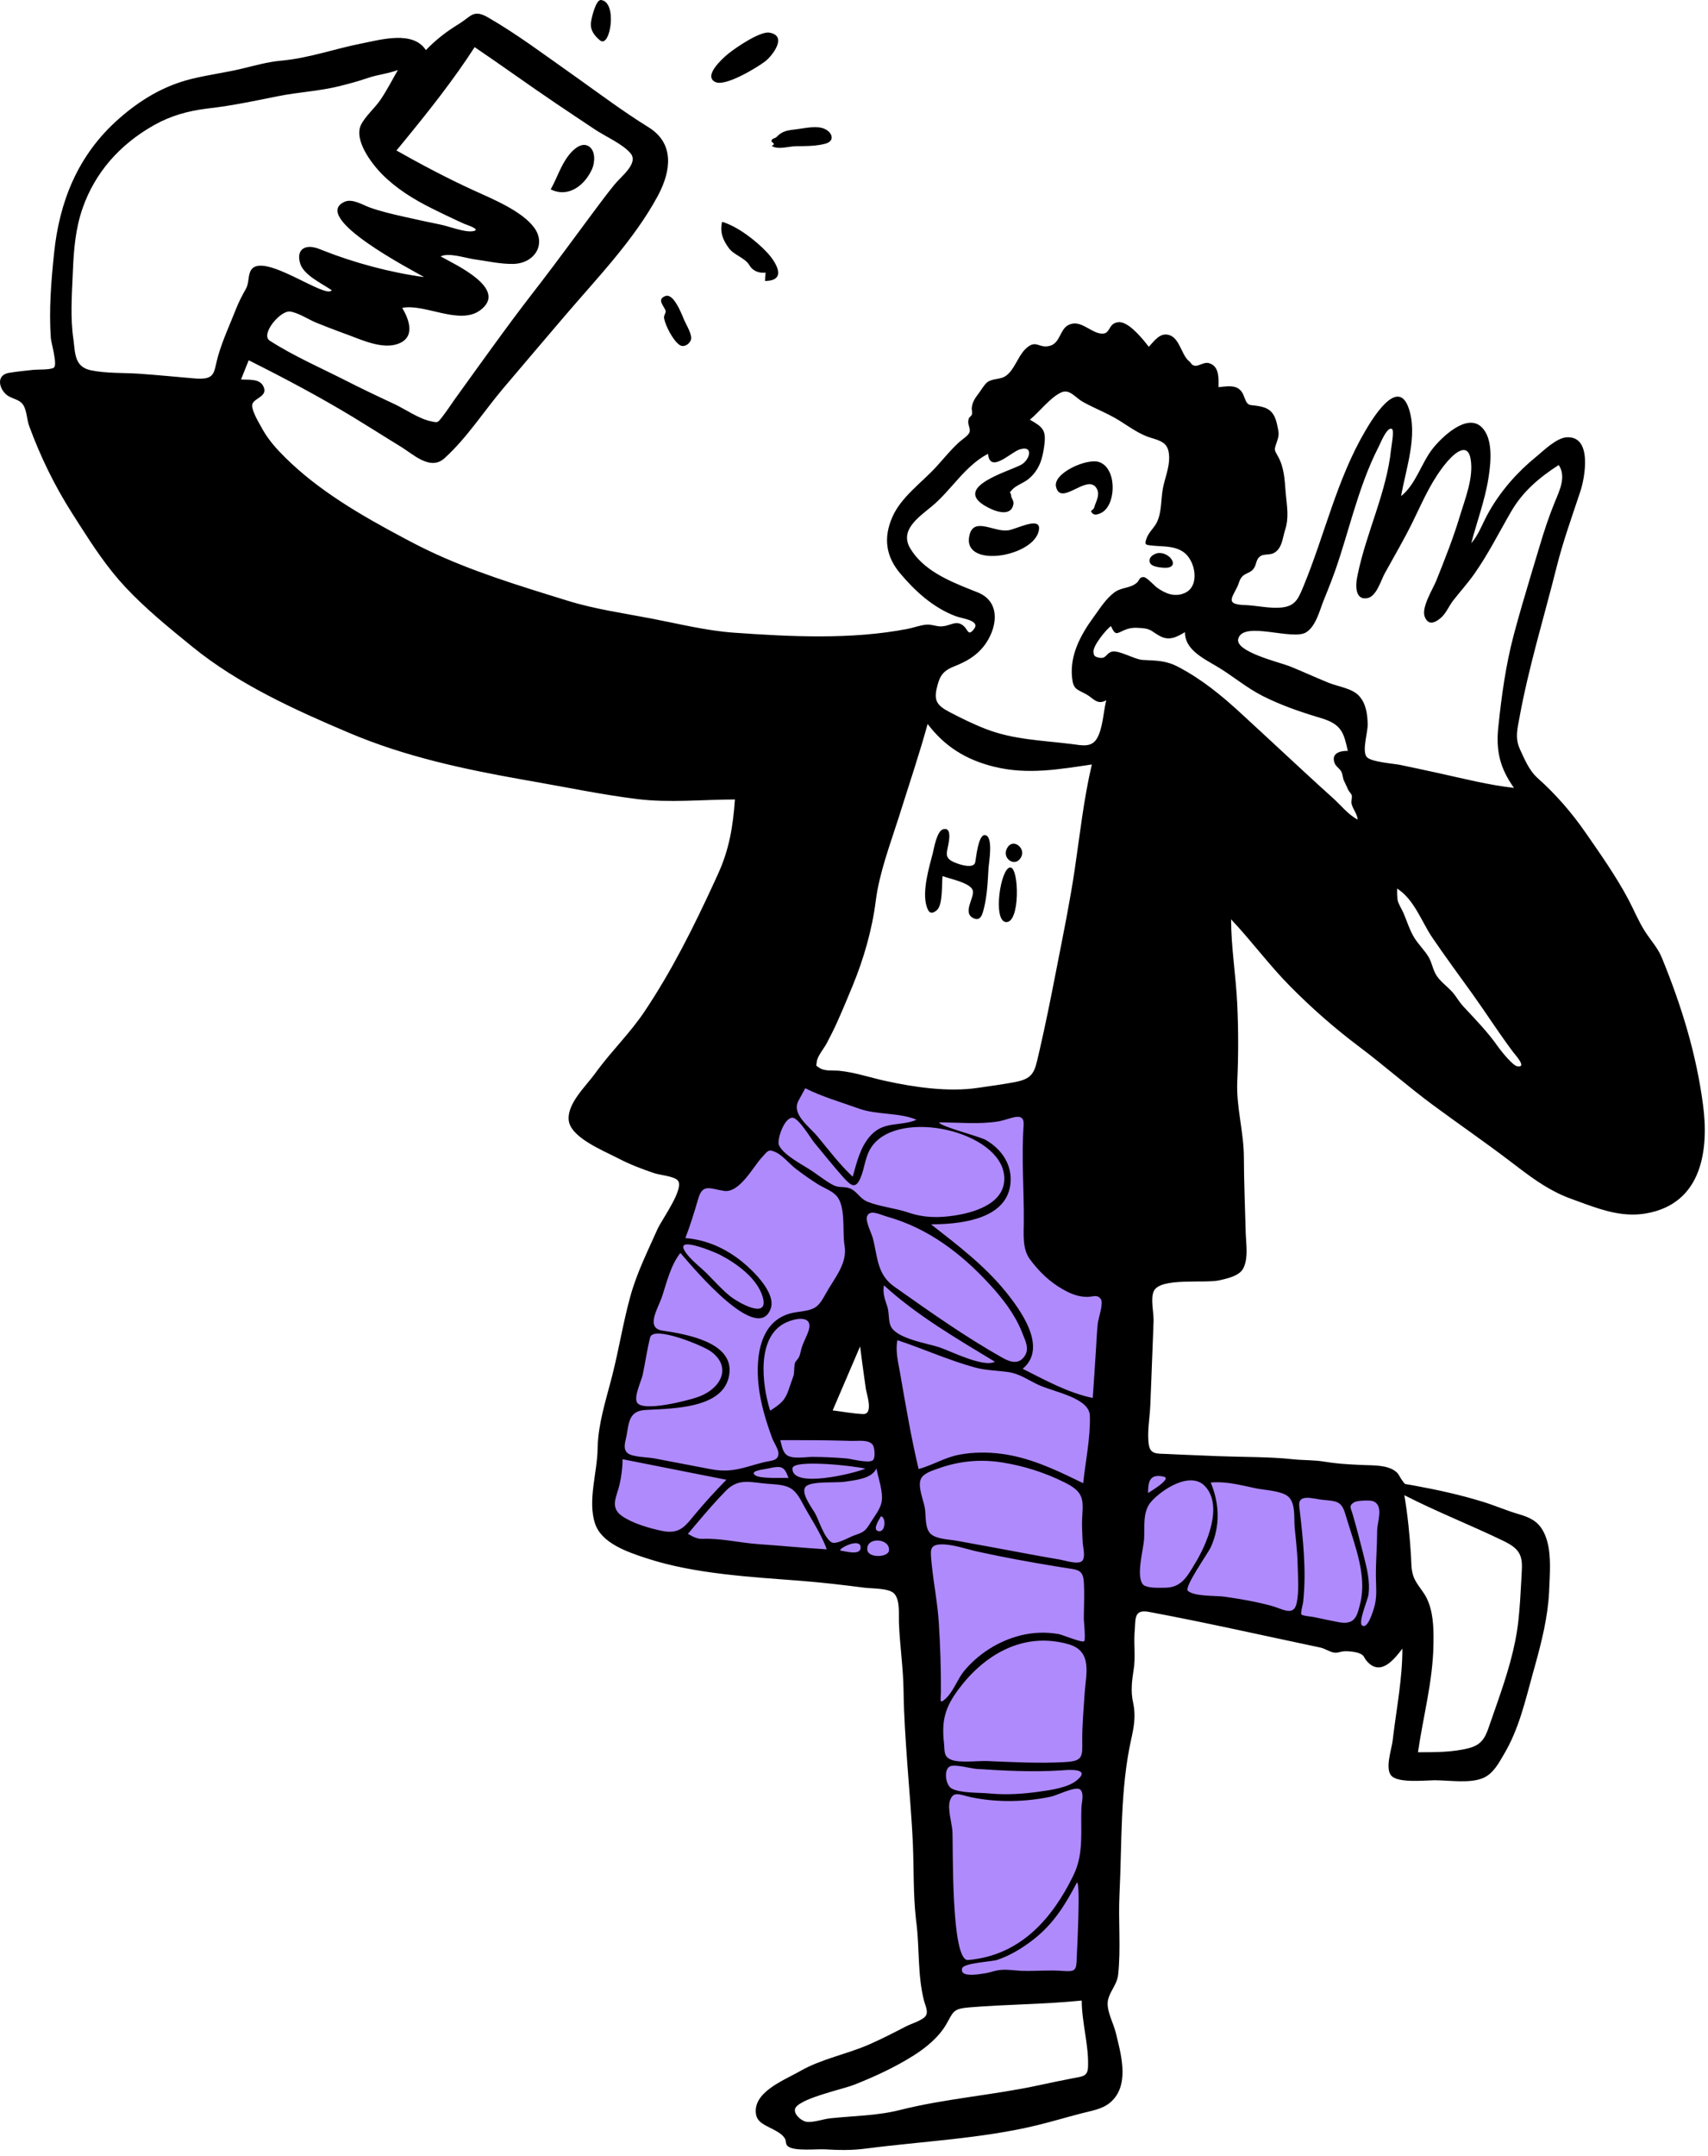
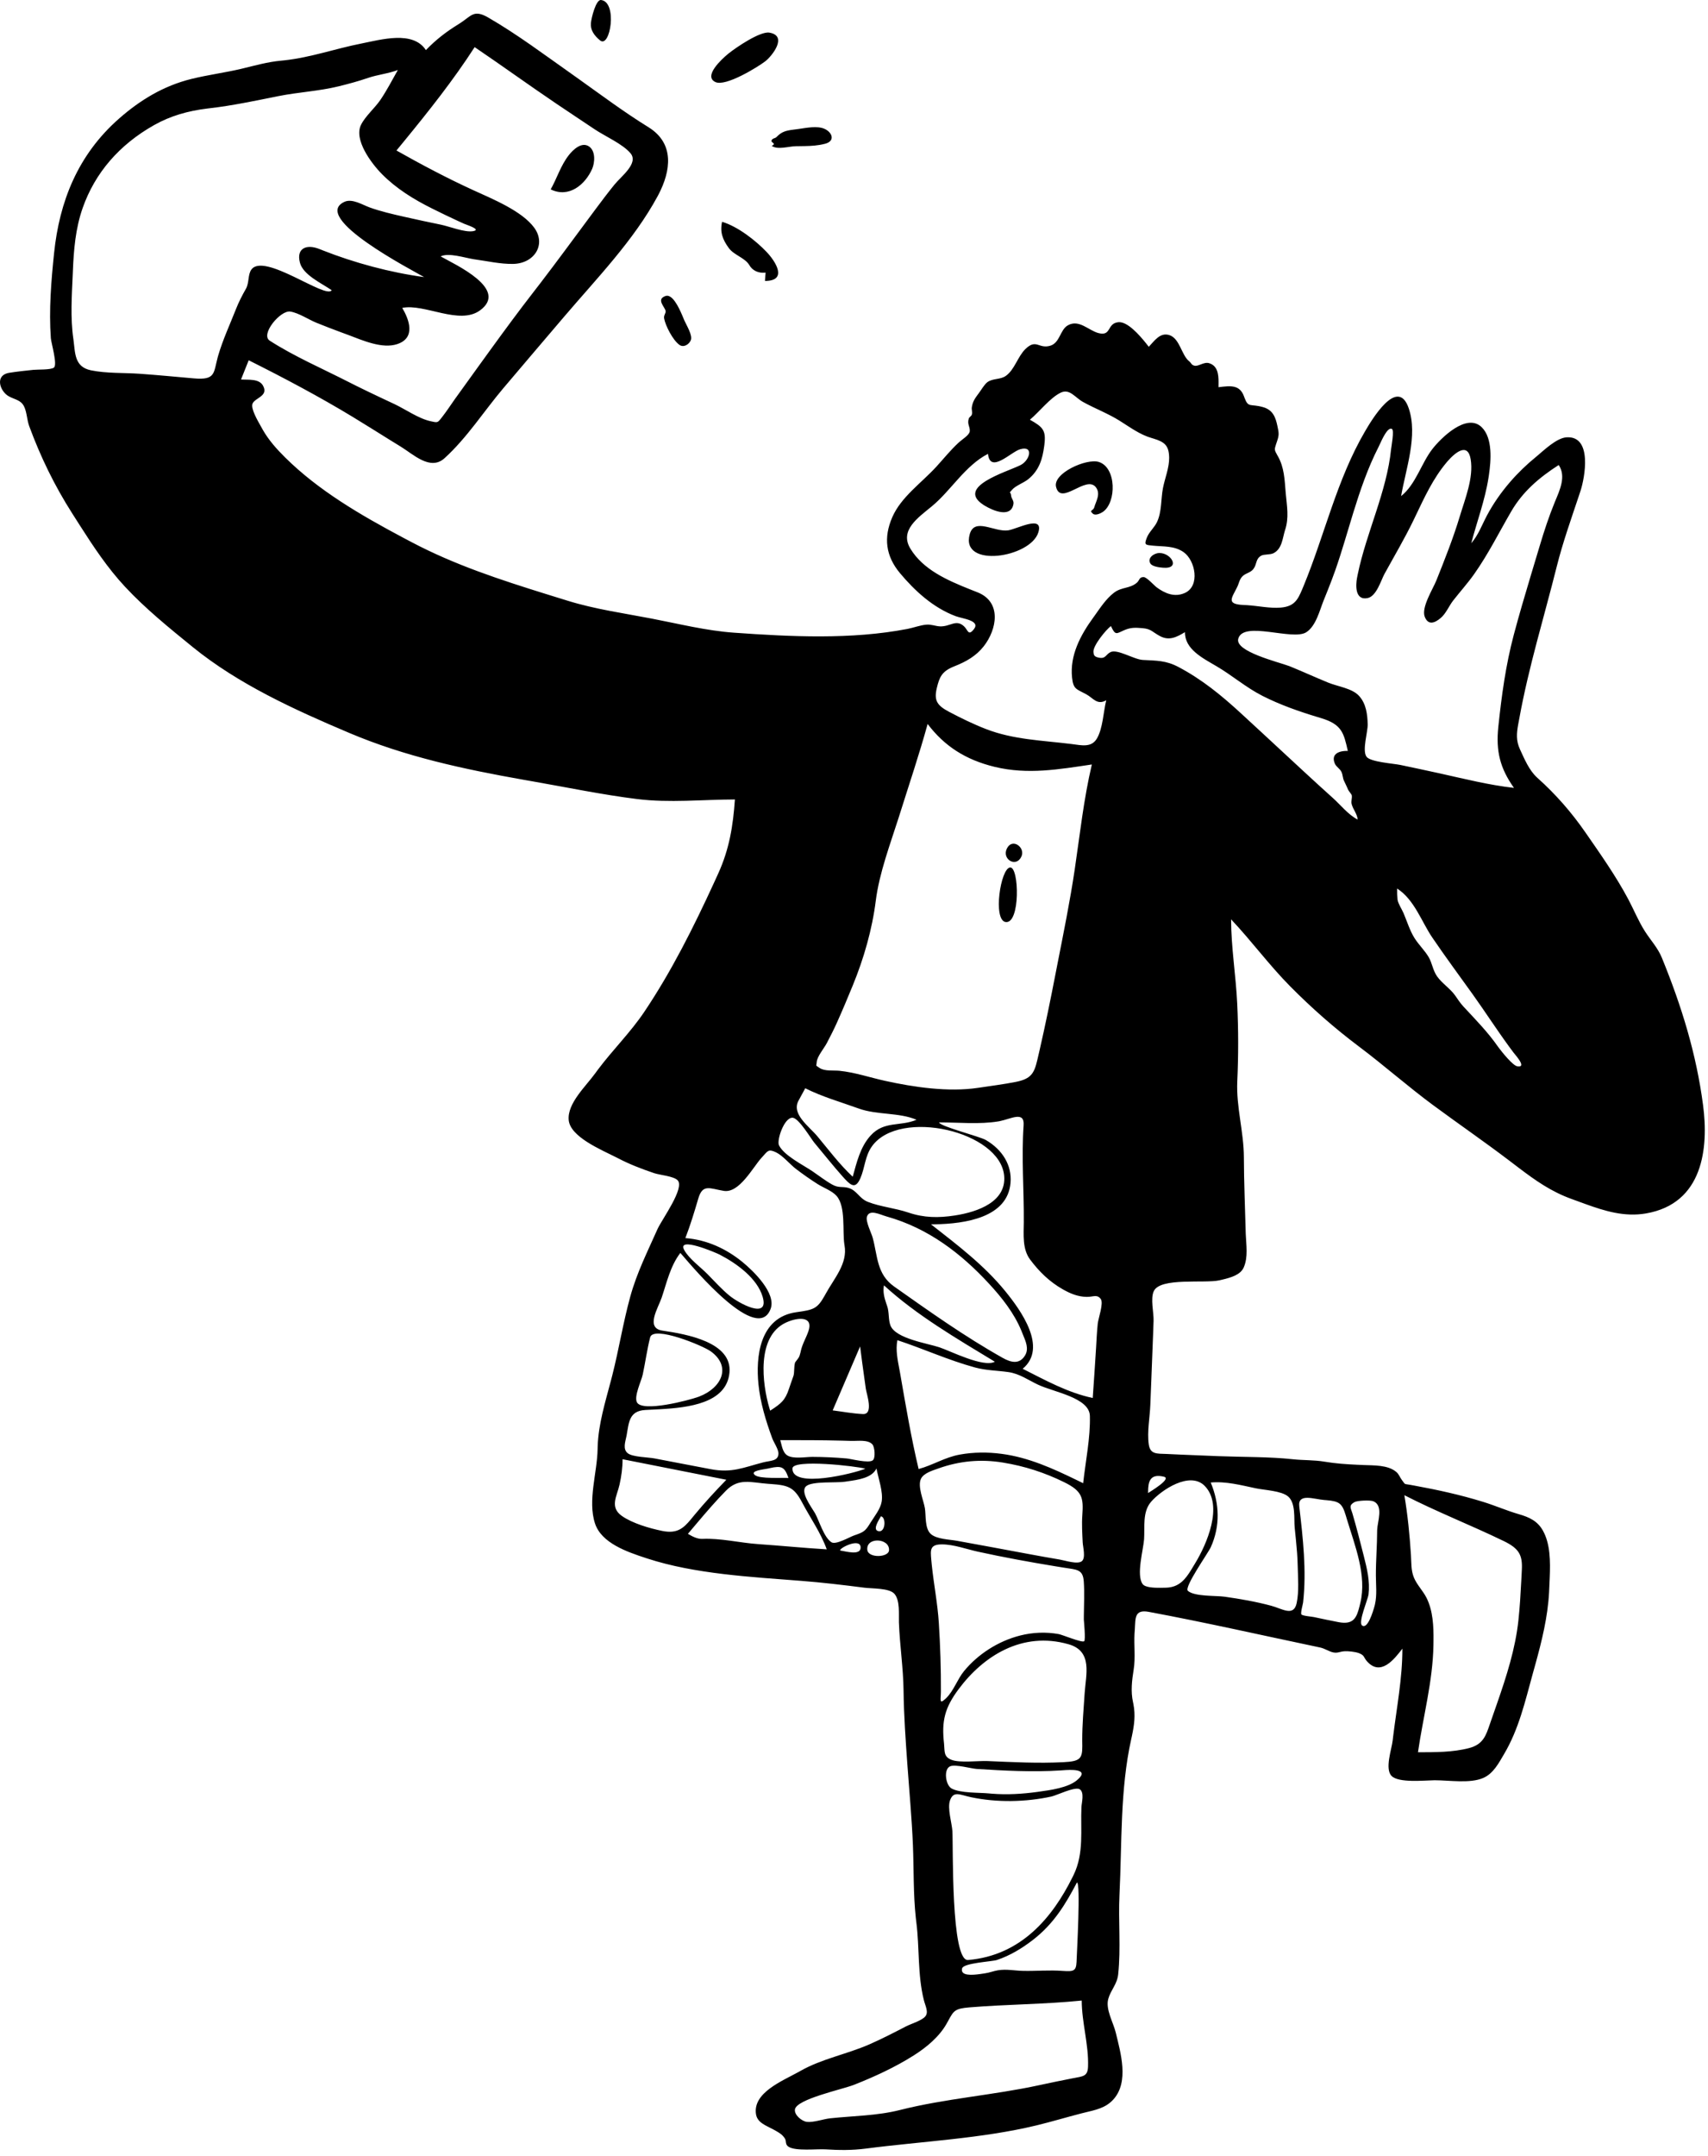
<svg xmlns="http://www.w3.org/2000/svg" fill="none" height="100%" overflow="visible" preserveAspectRatio="none" style="display: block;" viewBox="0 0 214 270" width="100%">
  <g id="Master/Compositions/Solo">
    <g id="Master/Doodles/Selfie">
      <g id="Master/Doodles/Selfie_2">
-         <path clip-rule="evenodd" d="M99.027 134.067C98.091 134.227 96.538 136.594 95.902 137.267C93.853 139.438 91.802 141.608 89.752 143.778C88.932 144.647 87.749 145.559 87.165 146.564C86.715 147.337 86.561 148.404 86.292 149.233C82.959 159.529 79.699 169.891 77.271 180.388C76.748 182.647 76.252 184.923 75.962 187.216C75.818 188.35 75.442 190.015 76 191.111C76.63 192.346 78.657 192.859 79.974 193.242C82.536 193.987 85.218 194.43 87.872 194.828C94.267 195.787 100.741 196.344 107.204 196.795C109.178 196.933 111.211 196.93 113.173 197.165C114.11 197.277 113.829 197.054 114.124 197.61C114.535 198.384 114.263 199.997 114.311 200.84C114.427 202.824 114.541 204.807 114.656 206.79L115.597 223.018C115.915 228.502 116.232 233.986 116.551 239.47C116.671 241.548 116.791 243.626 116.912 245.704C116.976 246.814 116.784 248.249 117.121 249.324C117.377 250.137 116.957 249.897 118.086 249.946C120.699 250.057 123.408 249.778 126.022 249.695C128.987 249.601 131.953 249.508 134.919 249.414C135.766 249.387 136.712 249.599 137.053 249.063C137.469 248.409 137.152 246.613 137.182 245.884C137.264 243.851 137.346 241.818 137.429 239.785C137.654 234.204 137.88 228.623 138.106 223.042C138.414 215.431 138.723 207.82 139.031 200.209C142.329 200.795 145.627 201.382 148.925 201.968C153.797 202.834 158.671 203.701 163.544 204.567C165.779 204.965 168.433 205.871 170.741 205.579C173.033 205.288 173.981 204.423 174.109 202.501C174.247 200.44 174.194 198.363 174.162 196.3C174.111 192.926 174.001 189.553 173.857 186.181C167.346 185.663 160.835 185.145 154.324 184.626C150.857 184.35 147.39 184.075 143.923 183.799C143.137 183.736 141.197 183.87 140.846 183.346C140.3 182.531 140.908 179.853 140.924 178.931L141.079 170.221L141.648 138.17C140.09 138.216 138.531 138.257 136.972 138.295C130.19 138.464 123.374 138.709 116.59 138.525C113.188 138.433 109.965 137.622 106.753 136.665C105.045 136.156 103.355 135.603 101.678 135.02C101.15 134.837 99.597 133.969 99.027 134.067ZM108.223 163.884L111.687 178.857L99.831 178.162L108.223 163.884Z" fill="#AF8AFC" fill-rule="evenodd" id="Accent" />
        <path clip-rule="evenodd" d="M61.172 2.197C59.328 1.131 59.052 2.017 57.591 2.939L57.509 2.991C55.908 3.972 54.63 4.96 53.361 6.276C51.748 3.793 47.747 4.961 45.259 5.454C42.018 6.095 38.974 7.184 35.676 7.551L35.245 7.595C33.507 7.752 31.947 8.208 30.274 8.607C28.201 9.1 26.07 9.371 24.001 9.88C20.45 10.752 17.527 12.561 14.928 14.841C9.704 19.421 7.44 25.314 6.778 31.674C6.412 35.187 6.116 38.823 6.37 42.35C6.412 42.937 7.226 45.669 6.756 46.031C6.361 46.335 4.718 46.257 4.19 46.313C3.18 46.419 2.169 46.521 1.167 46.683C-0.721 46.99 0.003 49.016 1.091 49.621C1.864 50.052 2.605 50.073 3.012 50.89C3.373 51.614 3.375 52.589 3.657 53.355C5.059 57.166 6.832 60.827 9.06 64.31L10.027 65.826C11.724 68.479 13.464 71.11 15.662 73.472C18.208 76.208 21.216 78.647 24.165 81.04C29.868 85.669 36.858 88.86 43.746 91.775C50.781 94.754 58.063 96.312 65.631 97.652L66.665 97.833C71.025 98.593 75.43 99.514 79.829 100.061C83.871 100.563 88.011 100.121 92.078 100.113C91.848 103.401 91.39 106.301 89.99 109.382L89.451 110.561C86.919 116.066 84.146 121.619 80.718 126.718C79.008 129.263 76.775 131.466 74.928 133.926L74.586 134.391C73.402 136.036 71.072 138.153 71.253 140.248C71.438 142.367 75.309 143.963 77.273 144.958L77.47 145.059C78.885 145.798 80.422 146.388 81.957 146.906C82.668 147.147 84.423 147.28 84.91 147.807C85.8 148.769 82.992 152.621 82.414 153.84L82.387 153.898C81.125 156.734 79.79 159.38 78.968 162.367C78.071 165.622 77.548 168.946 76.718 172.214L76.549 172.865C75.834 175.578 74.984 178.311 74.884 181.103L74.876 181.439C74.835 184.373 73.61 187.9 74.549 190.77C75.351 193.223 78.525 194.322 80.97 195.12L81.1 195.162C87.066 197.106 94.088 197.469 100.398 197.962C103.049 198.17 105.602 198.471 108.284 198.815C109.279 198.943 111.412 198.851 112.057 199.578C112.791 200.406 112.593 202.179 112.628 203.157C112.733 206.037 113.174 208.845 113.209 211.707C113.246 214.793 113.469 217.925 113.69 221.008C113.929 224.346 114.242 227.681 114.381 231.024C114.507 234.079 114.416 237.137 114.746 240.179L114.813 240.749C115.221 243.973 114.954 247.236 115.744 250.427C115.935 251.199 116.387 251.97 115.925 252.51C115.473 253.04 114.156 253.421 113.507 253.757C112.009 254.533 110.51 255.307 108.955 255.991C106.138 257.23 102.932 257.816 100.278 259.335L100.09 259.44C97.976 260.609 94.328 262.058 94.717 264.724C94.876 265.811 95.939 266.143 96.89 266.657L97.192 266.824C97.67 267.092 98.028 267.314 98.33 267.775C98.573 268.146 98.33 268.526 98.808 268.83C99.7 269.397 102.343 269.085 103.415 269.151C105.156 269.258 106.76 269.279 108.489 269.054C115.551 268.136 122.997 267.81 129.887 266.143C131.773 265.687 133.623 265.126 135.5 264.645L135.802 264.57C137.247 264.216 138.526 263.994 139.517 262.881C141.479 260.679 140.407 257.057 139.796 254.526C139.492 253.265 138.493 251.608 138.86 250.307C139.179 249.173 139.966 248.485 140.099 247.239C140.452 243.94 140.1 240.554 140.264 237.237C140.579 230.869 140.329 224.073 141.729 217.808L141.817 217.406C142.113 216.019 142.281 214.793 142.005 213.377L141.962 213.173C141.653 211.782 141.824 210.434 142.043 209.051C142.279 207.568 142.064 206.055 142.147 204.553L142.187 204.004C142.273 202.647 142.125 201.507 143.927 201.843C151.123 203.183 158.246 204.805 165.41 206.309C165.988 206.431 166.555 206.829 167.059 206.925C167.628 207.033 167.858 206.812 168.477 206.775C168.933 206.748 169.815 206.845 170.233 207.002C170.99 207.287 170.824 207.515 171.25 208.006C172.98 210.001 174.71 207.753 175.707 206.451C175.717 210.125 174.996 213.808 174.55 217.46L174.491 217.958C174.367 219.047 173.476 221.521 174.361 222.398C175.255 223.284 178.406 222.949 179.689 222.932L179.773 222.931C181.595 222.929 184.163 223.363 185.832 222.646C187.125 222.09 187.809 220.73 188.442 219.663C190.306 216.522 191.094 213.024 192.04 209.6L192.353 208.475C193.183 205.478 193.917 202.508 194.087 199.413L194.171 197.542C194.253 195.558 194.249 193.309 193.303 191.649C192.637 190.48 191.649 190.001 190.301 189.613C188.763 189.169 187.342 188.536 185.811 188.065C182.932 187.178 180.132 186.567 177.205 186.031L176.655 185.932C175.854 185.789 176.125 185.956 175.637 185.319C175.377 184.979 175.295 184.614 174.927 184.309C173.868 183.428 172.134 183.515 170.786 183.456L170.023 183.421C168.642 183.356 167.336 183.269 165.941 183.035C164.626 182.814 163.264 182.872 162.017 182.736C159.049 182.413 155.818 182.468 152.722 182.348C151.139 182.287 149.556 182.225 147.974 182.155L146.209 182.073C144.917 182.025 144.104 182.128 143.929 180.851C143.714 179.292 144.06 177.537 144.126 175.962L144.233 173.281L144.472 167.137C144.493 166.56 144.514 165.983 144.534 165.406C144.569 164.356 144.116 162.625 144.566 161.674C145.39 159.932 150.944 160.747 152.789 160.324L153.119 160.247C154.23 159.986 155.424 159.64 155.829 158.716C156.403 157.407 156.135 155.894 156.083 154.525L156.078 154.362C156 151.217 155.858 148.088 155.85 144.94C155.842 141.713 154.875 138.635 155.023 135.401C155.171 132.165 155.168 128.931 155.015 125.693C154.848 122.162 154.254 118.659 154.245 115.123C156.83 117.854 158.998 120.838 161.668 123.531C164.36 126.246 167.175 128.729 170.288 131.067C173.439 133.434 176.365 136.03 179.533 138.372C182.7 140.712 185.953 142.945 189.086 145.325L190.289 146.24C192.351 147.803 194.342 149.221 196.935 150.151L198.653 150.777C201.076 151.652 203.535 152.413 206.215 151.954C213.431 150.718 214.075 143.694 213.384 138.413C212.542 131.982 210.704 126.014 208.221 119.94C207.701 118.668 206.822 117.761 206.091 116.613C205.282 115.341 204.705 113.91 204.001 112.588C202.469 109.713 200.537 106.974 198.66 104.266C196.908 101.738 194.961 99.497 192.617 97.399C191.581 96.473 190.999 95.031 190.438 93.826C189.932 92.742 190.024 91.803 190.212 90.751L190.371 89.9C191.539 83.482 193.46 77.292 195.046 70.955C195.804 67.927 196.841 65.032 197.826 62.075L198.036 61.44C198.54 59.906 199.581 54.54 196.271 54.764C195.021 54.849 193.454 56.377 192.536 57.142L192.456 57.208C191.271 58.173 190.178 59.226 189.201 60.359C188.082 61.656 187.1 63.056 186.314 64.531C185.686 65.707 185.24 66.984 184.336 68.028C185.054 65.302 186.06 62.623 186.496 59.844L186.547 59.507C186.811 57.712 187.055 54.881 185.65 53.501C183.751 51.636 180.511 54.891 179.477 56.215C178.076 58.009 177.394 60.655 175.549 62.124C176.137 58.719 177.67 54.544 176.502 51.123C175.116 47.068 171.837 52.634 171.038 53.997C167.487 60.055 165.987 66.939 163.348 73.335L163.153 73.802C162.605 75.097 162.177 75.947 160.454 76.087C159.086 76.199 157.627 75.865 156.243 75.78L155.75 75.757C153.636 75.638 154.301 74.932 155.006 73.52C155.252 73.027 155.278 72.536 155.71 72.132C156.108 71.761 156.68 71.717 157.035 71.26C157.508 70.649 157.292 70.012 158.003 69.594C158.375 69.375 159.119 69.496 159.557 69.275C160.626 68.735 160.682 67.447 160.983 66.461L161.013 66.367C161.522 64.82 161.24 63.375 161.097 61.801L161.081 61.612C160.953 60.069 160.905 58.523 160.105 57.121L160.007 56.949C159.677 56.367 159.666 56.276 159.867 55.666L160.036 55.162C160.189 54.698 160.26 54.388 160.139 53.784L160.047 53.331C159.83 52.309 159.517 51.346 158.264 50.987C156.664 50.527 156.419 51.108 155.944 49.852L155.883 49.685C155.354 48.179 154.251 48.284 152.67 48.488L152.675 47.805C152.671 46.867 152.557 45.801 151.491 45.479C150.827 45.278 150.142 45.937 149.628 45.785C149.259 45.676 149.291 45.505 149.039 45.276L148.975 45.222C148.047 44.485 147.821 42.42 146.552 41.977C145.342 41.554 144.607 42.734 143.935 43.426L143.593 42.993C142.772 41.969 141.257 40.231 140.119 40.347C138.654 40.497 139.286 42.135 137.642 41.713C136.393 41.392 135.208 39.952 133.801 40.735C132.802 41.291 132.816 42.934 131.58 43.296C130.134 43.72 129.843 42.377 128.479 43.706C127.51 44.65 127.124 46.289 126.028 47.067C125.336 47.559 124.407 47.361 123.726 47.846C123.338 48.123 122.925 48.862 122.642 49.232L122.479 49.448C122.112 49.94 121.856 50.366 121.763 50.998C121.717 51.312 121.853 51.589 121.765 51.912C121.709 52.115 121.447 52.219 121.386 52.404C121.15 53.113 121.545 53.403 121.506 53.986C121.472 54.487 120.609 54.964 120.073 55.461C119.069 56.392 118.227 57.448 117.313 58.446C115.423 60.506 112.905 62.226 111.798 64.763C110.69 67.301 110.952 69.617 112.771 71.784C114.591 73.954 116.893 76.1 119.758 77.166C120.609 77.483 122.904 77.698 122.006 78.809C121.3 79.683 121.291 78.897 120.784 78.429C119.772 77.493 119.041 78.5 117.767 78.436C117.173 78.406 116.707 78.173 116.078 78.222C115.294 78.283 114.478 78.606 113.707 78.754C106.663 80.113 99.096 79.734 91.966 79.228C88.48 78.981 85.073 78.12 81.662 77.465C78.123 76.784 74.562 76.291 71.132 75.229L68.478 74.407C62.657 72.597 56.972 70.734 51.622 67.918L50.52 67.336C45.144 64.478 39.903 61.426 35.705 57.265C34.638 56.208 33.663 55.104 32.938 53.841L32.698 53.41C32.288 52.683 31.394 51.161 31.64 50.55C31.942 49.798 33.668 49.626 32.964 48.313C32.472 47.395 31.166 47.586 30.199 47.521L31.16 45.115C35.563 47.315 40.026 49.682 44.197 52.209C45.8 53.179 47.378 54.181 48.969 55.166L50.166 55.901C51.778 56.88 53.91 59.001 55.696 57.379C58.529 54.807 60.625 51.494 63.049 48.631C65.585 45.636 68.139 42.643 70.685 39.654C74.75 34.882 79.393 30.123 82.404 24.556L82.517 24.341C84.032 21.427 84.567 17.98 81.246 15.928C78.132 14.005 75.242 11.832 72.282 9.729L71.647 9.279C68.238 6.879 64.821 4.306 61.172 2.197ZM135.532 250.518C135.539 253.279 136.425 256.073 136.322 258.801C136.277 260.013 135.714 260.001 134.465 260.239L134.37 260.257C132.984 260.529 131.603 260.81 130.224 261.11C124.43 262.37 118.485 262.778 112.751 264.224C109.879 264.948 106.942 264.95 103.998 265.265C103.189 265.352 101.88 265.811 101.085 265.707C100.459 265.625 99.502 264.848 99.6 264.155C99.784 262.856 105.556 261.641 107.014 261.064C109.605 260.038 112.165 258.857 114.476 257.394C116.118 256.356 117.676 255.045 118.593 253.432L118.832 253.001C119.486 251.811 119.63 251.523 121.442 251.373C126.142 250.984 130.845 250.991 135.532 250.518ZM134.934 235.73C135.418 235.756 134.92 244.573 134.894 245.445L134.884 245.68C134.824 246.786 134.561 246.914 133.149 246.806C131.5 246.68 129.882 246.833 128.235 246.803C127.15 246.784 126.13 246.551 125.05 246.724C124.483 246.815 123.963 247.033 123.386 247.112L122.784 247.2C121.804 247.336 120.299 247.454 120.543 246.491C120.717 245.803 124.273 245.646 124.901 245.439C126.571 244.886 128.073 243.959 129.408 242.93C132.023 240.916 133.498 238.467 134.934 235.73ZM131.736 224.969C132.367 224.832 134.703 223.687 135.28 224.057C135.894 224.452 135.519 225.762 135.495 226.29C135.365 229.181 135.843 232.049 134.517 234.783L134.366 235.091C131.888 240.074 127.965 244.867 121.295 245.44C119.12 245.626 119.439 231.098 119.328 229.301C119.263 228.262 118.673 226.435 119.033 225.444C119.479 224.213 120.266 224.761 121.672 225.056C124.917 225.738 128.498 225.67 131.736 224.969ZM119.069 221.175C119.755 220.917 121.665 221.468 122.376 221.514C125.852 221.736 129.373 221.919 132.857 221.701L133.557 221.653C134.803 221.58 136.455 221.694 134.889 222.962C133.77 223.867 131.626 224.165 130.123 224.37L129.974 224.391C128.089 224.649 126.18 224.764 124.281 224.613L123.925 224.581C122.676 224.459 120.31 224.562 119.223 223.959C118.462 223.537 118.193 221.505 119.069 221.175ZM120.115 211.514C123.191 207.388 128.061 204.236 133.889 205.901C136.948 206.774 136.046 209.719 135.897 212.041C135.771 214.009 135.591 215.966 135.595 217.93L135.604 218.651C135.614 220.268 135.27 220.561 133.268 220.665C130.072 220.833 126.888 220.657 123.692 220.525C122.581 220.479 120.248 220.778 119.221 220.375C118.215 219.981 118.375 219.335 118.285 218.387L118.276 218.297C117.969 215.511 118.361 213.866 120.115 211.514ZM175.957 187.235C180.028 189.323 184.293 190.983 188.406 192.977C190.299 193.894 190.77 194.702 190.676 196.555L190.604 197.964C190.519 199.608 190.423 201.256 190.248 202.893C189.867 206.455 188.763 209.876 187.582 213.279L186.657 215.93C186.175 217.336 185.826 218.442 184.065 218.902C181.999 219.44 179.795 219.419 177.663 219.423C178.304 214.959 179.515 210.571 179.598 206.054L179.607 205.444C179.626 203.662 179.548 201.732 178.743 200.107C178.3 199.213 177.532 198.469 177.152 197.549C176.776 196.636 176.841 195.667 176.78 194.71C176.622 192.21 176.373 189.713 175.957 187.235ZM118.034 193.394C119.5 193.399 121.091 193.992 122.498 194.301C125.733 195.011 129.004 195.608 132.282 196.144L133.265 196.303C134.931 196.569 135.682 196.491 135.79 198.05C135.888 199.466 135.811 200.916 135.798 202.34L135.796 202.813C135.796 202.877 136.044 205.39 135.836 205.526C135.529 205.728 133.114 204.709 132.632 204.623C131.044 204.341 129.405 204.408 127.846 204.799C125.028 205.506 122.488 207.184 120.779 209.271C119.945 210.29 119.487 211.735 118.553 212.641L118.449 212.741C117.64 213.49 117.886 212.792 117.891 211.863C117.905 208.998 117.81 206.099 117.629 203.237C117.475 200.806 116.997 198.396 116.743 195.957L116.68 195.292C116.577 194.088 116.496 193.389 118.034 193.394ZM169.696 188.106C170.058 187.898 171.649 187.832 172.05 187.99C173.387 188.518 172.585 190.529 172.55 191.569L172.548 191.633C172.545 193.517 172.382 195.402 172.388 197.296C172.392 198.508 172.543 199.719 172.272 200.912L172.226 201.092C172.036 201.804 171.342 204.095 170.648 203.537C170.152 203.139 171.401 200.238 171.468 199.668C171.661 198.017 171.286 196.475 170.881 194.882L170.826 194.664C170.392 192.96 169.962 191.262 169.464 189.572L169.421 189.432C169.208 188.782 168.995 188.511 169.696 188.106ZM162.788 188.633C162.591 186.936 164.631 187.74 165.924 187.836L166.237 187.862C167.793 188 168.159 188.255 168.606 189.741L168.756 190.243C169.766 193.57 171.265 197.279 170.443 200.71L170.338 201.143C169.982 202.568 169.596 203.479 167.742 203.137C166.697 202.944 165.659 202.713 164.62 202.495C164.358 202.44 163.206 202.348 163.061 202.171C162.92 201.999 163.243 200.902 163.27 200.663C163.716 196.648 163.25 192.628 162.788 188.633ZM151.695 185.647C153.593 185.474 155.501 185.982 157.327 186.369C158.439 186.604 160.522 186.673 161.378 187.385C162.372 188.21 162.106 190.189 162.212 191.265L162.373 192.853C162.478 193.91 162.569 194.966 162.591 196.031C162.621 197.512 162.777 199.272 162.463 200.74C162.09 202.485 160.689 201.459 159.272 201.078C157.368 200.566 155.417 200.229 153.455 199.948C152.356 199.791 149.663 199.946 148.834 199.213C148.321 198.76 151.371 194.489 151.709 193.734C152.897 191.088 152.803 188.303 151.695 185.647ZM144.216 188.066C145.484 186.599 149.104 184.152 150.963 186.094C153.318 188.555 151.173 193.424 149.737 195.769L149.245 196.583C148.533 197.74 147.76 198.747 146.151 198.815L145.427 198.829C144.618 198.839 143.488 198.802 143.164 198.364C142.338 197.246 143.259 194.035 143.345 192.753C143.446 191.233 143.121 189.333 144.216 188.066ZM117.575 183.884C120.217 182.942 122.862 182.696 125.638 183.145C128.379 183.589 130.895 184.408 133.331 185.605C135.624 186.731 135.761 187.565 135.607 189.741C135.526 190.876 135.599 192.014 135.653 193.148C135.681 193.716 136.058 195.07 135.551 195.494C135.017 195.94 133.425 195.402 132.79 195.296C131.46 195.074 130.134 194.836 128.809 194.587C125.848 194.031 122.884 193.487 119.918 192.947C118.945 192.771 117.367 192.749 116.629 192.097C115.845 191.404 116.032 189.781 115.884 188.872C115.727 187.906 114.929 186.122 115.394 185.169C115.737 184.468 116.839 184.145 117.575 183.884ZM108.67 194.093C108.475 192.429 111.487 192.583 111.389 194.132C111.33 195.048 108.793 195.135 108.67 194.093ZM105.266 194.158C105.129 193.858 107.787 192.523 107.83 193.76C107.869 194.844 105.937 194.254 105.266 194.158ZM90.966 186.66C92.564 185.037 94.092 185.653 96.234 185.809L96.609 185.835C98.749 185.984 99.474 186.243 100.442 188.038L100.498 188.143C101.53 190.099 102.849 191.945 103.583 194.015C100.717 193.845 97.862 193.557 94.998 193.36C92.706 193.202 90.273 192.6 88.012 192.704C87.346 192.734 86.717 192.384 86.191 192.072L87.351 190.699C88.514 189.324 89.695 187.95 90.966 186.66ZM109.815 183.885C110.044 185.134 110.674 186.79 110.465 188.047C110.315 188.951 109.585 189.85 109.079 190.653L108.997 190.786C108.408 191.758 108.158 191.882 107.03 192.267C106.451 192.465 104.731 193.485 104.173 193.126C103.235 192.523 102.632 190.436 102.144 189.543L102.085 189.441C101.605 188.629 100.2 186.78 101.017 186.098C101.789 185.454 104.823 185.711 105.847 185.549L106.146 185.504C107.48 185.309 109.248 185.093 109.815 183.885ZM78.002 182.73L91.007 185.302C89.627 186.714 88.296 188.167 87.046 189.67L86.535 190.289C85.632 191.367 84.84 192.087 82.982 191.71C81.371 191.383 79.229 190.755 77.921 189.836C76.347 188.728 77.299 187.37 77.625 185.905C77.858 184.859 78.004 183.797 78.002 182.73ZM110.372 189.878C111.068 189.978 110.953 192.033 109.996 191.72C109.299 191.491 110.182 190.25 110.372 189.878ZM143.847 186.964L143.848 186.766C143.86 185.603 144.047 184.477 145.842 184.924C146.831 185.17 144.137 186.768 143.847 186.964ZM112.435 167.822C115.694 168.894 118.826 170.332 122.152 171.238C123.56 171.622 124.934 171.616 126.359 171.821C127.743 172.02 128.842 172.824 130.057 173.395C132.066 174.34 136.494 175.017 136.554 177.303C136.627 180.055 136.01 182.99 135.712 185.733L134.881 185.328C131.918 183.889 128.872 182.5 125.491 182.056C123.756 181.828 121.978 181.836 120.257 182.148C118.372 182.49 116.891 183.472 115.096 183.957C114.154 179.998 113.471 175.946 112.775 171.946L112.704 171.559C112.474 170.327 112.194 169.064 112.435 167.822ZM99.289 183.876C99.333 182.684 107.344 183.597 108.416 183.915L108.346 183.945C107.07 184.472 99.194 186.474 99.289 183.876ZM96.209 183.9L96.436 183.848C97.934 183.513 98.306 183.677 98.79 185.082C98.04 185.02 95.21 185.222 94.585 184.717C93.902 184.165 95.676 184.014 96.209 183.9ZM95.41 144.986L95.465 144.927C96.198 144.153 96.23 143.816 97.251 144.311C98.087 144.716 98.985 145.813 99.722 146.374C100.599 147.042 101.505 147.68 102.445 148.276C103.183 148.743 104.264 149.123 104.819 149.76C105.992 151.107 105.534 154.139 105.793 155.826L105.812 155.942C106.228 158.234 104.508 160.077 103.424 162.067L103.313 162.267C102.388 163.915 101.912 164.02 99.777 164.319C95.112 164.972 94.692 169.99 95.028 173.337C95.26 175.641 95.945 177.899 96.75 180.092C96.953 180.647 97.574 181.513 97.533 182.074C97.465 182.988 96.537 182.887 95.614 183.126C93.12 183.772 91.709 184.48 89.04 183.974L81.991 182.628C81.185 182.476 79.287 182.463 78.668 181.991C77.993 181.477 78.352 180.543 78.494 179.825L78.508 179.752C78.8 178.129 78.809 176.678 80.859 176.564L82.656 176.472C86.3 176.268 91.035 175.712 91.397 171.888C91.758 168.076 86.044 167.074 82.998 166.625C80.828 166.306 82.469 163.787 82.911 162.473C83.533 160.627 83.993 158.513 85.243 156.899L85.451 157.136C87.106 159.045 94.944 168.351 96.56 163.88C97.26 161.943 94.435 159.182 93.014 158.025C91.02 156.402 88.607 155.248 85.871 155.039C86.508 153.387 86.997 151.766 87.492 150.083C88.043 148.205 88.942 148.845 90.694 149.127C92.629 149.439 94.325 146.181 95.41 144.986ZM97.763 180.341C100.359 180.335 102.943 180.341 105.535 180.405L106.647 180.436C107.457 180.461 108.751 180.24 109.312 180.879C109.586 181.19 109.726 182.574 109.35 182.869C108.839 183.27 106.629 182.682 106.083 182.634C104.657 182.508 103.225 182.443 101.792 182.437C100.948 182.433 99.364 182.739 98.619 182.235C98.021 181.831 97.946 180.931 97.763 180.341ZM107.766 168.602C107.929 169.931 108.11 171.258 108.296 172.584L108.482 173.91C108.572 174.554 109.501 177.143 108.112 177.074C106.838 177.012 105.587 176.774 104.328 176.615L107.766 168.602ZM98.45 165.63L98.587 165.568C100.043 164.929 101.91 164.828 101.301 166.659C101.016 167.518 100.53 168.278 100.339 169.167L100.296 169.358C100.146 170 100.051 170.037 99.667 170.541C99.459 170.815 99.554 171.886 99.417 172.287C99.23 172.83 99.029 173.368 98.85 173.915C98.377 175.354 97.871 175.758 96.497 176.65L96.407 176.358C95.499 173.313 94.753 167.371 98.45 165.63ZM81.457 167.477C81.846 165.943 88.048 168.493 89.057 169.224C91.686 171.131 90.423 173.799 87.608 174.88L87.508 174.917C86.296 175.36 80.451 176.885 79.801 175.597C79.418 174.837 80.358 172.928 80.528 172.138C80.86 170.593 81.069 169.011 81.457 167.477ZM125.1 140.423L125.236 140.399C126.675 140.112 128.376 139.086 128.251 140.907C127.969 144.996 128.305 148.967 128.274 153.038C128.262 154.613 128.079 156.409 129.064 157.724C130.184 159.218 131.467 160.498 133.192 161.471C134.104 161.984 135.029 162.377 136.134 162.4C136.972 162.418 137.444 162.036 137.913 162.661C138.307 163.188 137.608 165.079 137.538 165.755C137.435 166.762 137.388 167.775 137.329 168.784C137.206 170.878 137.053 172.97 136.911 175.062C133.732 174.384 130.945 172.814 128.134 171.404C131.314 168.764 127.888 164.061 125.943 161.675C123.304 158.44 120.007 155.94 116.651 153.317L117.019 153.314C121.024 153.26 126.245 152.433 126.612 148.123C126.8 145.915 125.599 143.978 123.538 142.768C122.734 142.295 117.752 141.052 117.662 140.551C120.098 140.546 122.703 140.821 125.1 140.423ZM110.752 160.954C114.851 164.705 119.808 167.584 124.646 170.521C123.217 171.29 119.076 169.171 117.69 168.712C116.172 168.209 112.221 167.625 111.572 165.992C111.284 165.269 111.428 164.323 111.149 163.532L111.048 163.243C110.788 162.481 110.603 161.778 110.752 160.954ZM108.618 152.372C108.918 151.371 110.24 152.096 111.096 152.336C116.332 153.805 120.435 156.987 123.882 160.712C125.547 162.51 127.054 164.427 127.962 166.617L128.171 167.135C128.515 167.966 128.933 168.886 128.441 169.713C127.746 170.881 126.689 170.634 125.64 170.045C120.851 167.357 116.456 164.227 112.03 161.105C109.829 159.553 109.966 157.267 109.34 154.984C109.189 154.432 108.441 152.961 108.618 152.372ZM85.744 156.563C84.717 154.732 89.73 156.881 90.159 157.103C92.371 158.247 94.885 160.104 95.556 162.396C96.419 165.344 92.501 163.154 91.398 162.247C90.396 161.424 89.545 160.463 88.647 159.555C87.753 158.651 86.351 157.645 85.744 156.563ZM99.278 139.966L99.336 139.97C100.106 140.052 101.633 142.623 102.019 143.083C103.211 144.506 104.364 145.971 105.605 147.361L105.856 147.637C106.665 148.51 107.223 148.859 107.796 147.548C108.379 146.215 108.365 144.769 109.262 143.528C112.708 138.761 125.345 141.642 125.817 147.264C126.084 150.45 122.605 151.752 119.637 152.207C117.573 152.523 115.769 152.505 113.801 151.837C112.179 151.286 110.296 151.116 108.743 150.506C107.639 150.072 107.378 149.064 106.299 148.756C105.554 148.542 105.093 148.791 104.291 148.347C103.428 147.867 102.626 147.237 101.818 146.687C100.605 145.861 98.223 144.705 97.599 143.411C97.3 142.79 98.235 139.961 99.278 139.966ZM100.892 136.276C103.008 137.343 105.305 137.989 107.58 138.81C109.886 139.644 112.662 139.287 114.836 140.222C112.763 141.092 110.788 140.34 109.096 142.181C107.771 143.623 107.335 145.598 106.839 147.354C105.184 145.809 103.855 144.024 102.432 142.317C101.353 141.021 99.126 139.509 100.05 137.826L100.892 136.276ZM116.225 90.659C118.313 93.413 120.963 95.145 124.632 96.031C128.776 97.031 132.668 96.342 136.8 95.731C135.775 100.087 135.306 104.495 134.652 108.899C134.059 112.89 133.247 116.853 132.47 120.819L132.259 121.9C131.632 125.133 130.981 128.34 130.244 131.55L129.963 132.754C129.573 134.407 129.182 135.103 127.279 135.479C125.732 135.785 124.107 135.988 122.543 136.223C118.825 136.78 114.499 136.144 110.871 135.343C108.989 134.927 107.107 134.286 105.177 134.088C104.437 134.013 103.336 134.168 102.701 133.741L102.41 133.549C102.171 133.387 102.309 133.43 102.33 132.998C102.365 132.312 103.258 131.264 103.597 130.616C104.032 129.783 104.461 128.949 104.845 128.096C105.544 126.543 106.206 124.966 106.849 123.394C108.242 119.999 109.277 116.379 109.727 112.801C110.166 109.318 111.539 105.707 112.62 102.313L112.739 101.936C113.922 98.161 115.176 94.469 116.225 90.659ZM175.048 111.267C177.202 112.639 178.118 115.436 179.443 117.385C181.068 119.775 182.795 122.111 184.484 124.465C186.052 126.653 187.508 128.914 189.1 131.089L189.636 131.811C189.885 132.142 191.368 133.743 190.094 133.522C189.534 133.424 188.195 131.759 187.738 131.141L187.639 131.003C186.413 129.247 184.899 127.701 183.374 126.062C182.943 125.599 182.629 125.103 182.324 124.668C181.706 123.787 180.677 123.15 180.054 122.263C179.51 121.488 179.448 120.595 178.982 119.82C178.491 119.004 177.741 118.285 177.233 117.48C176.642 116.546 176.281 115.352 175.856 114.352C175.647 113.862 175.183 113.179 175.102 112.664C175.058 112.199 175.04 111.733 175.048 111.267ZM139.193 78.396L139.264 78.549C139.766 79.603 139.926 79.319 140.846 78.919C141.663 78.563 142.231 78.584 143.147 78.661C144.269 78.757 144.397 79.165 145.368 79.671C146.518 80.271 147.46 79.764 148.465 79.161C148.447 81.298 150.654 82.39 152.427 83.432C154.407 84.596 156.126 86.1 158.185 87.144C160.377 88.255 162.699 89.071 165.078 89.792L165.498 89.918C168.142 90.706 168.363 91.799 168.871 94.032C167.575 94.006 166.765 94.524 167.254 95.64C167.421 96.022 167.902 96.278 168.078 96.666C168.249 97.041 168.225 97.414 168.393 97.774L168.61 98.229C168.717 98.453 168.821 98.674 168.912 98.897C168.969 99.037 169.344 99.466 169.366 99.589C169.434 99.969 169.25 100.306 169.355 100.702C169.536 101.381 170.043 101.899 170.106 102.631C168.913 102.015 167.972 100.8 167.009 99.937C165.787 98.841 164.577 97.735 163.375 96.623L158.068 91.709C157.183 90.891 156.296 90.074 155.409 89.257C153.044 87.084 150.597 85.079 147.648 83.522C146.088 82.699 144.935 82.734 143.177 82.64C142.091 82.582 140.017 81.253 139.157 81.653C138.529 81.946 138.562 82.52 137.707 82.36C137.104 82.246 137.03 82.052 137.001 81.622C136.947 80.842 138.556 78.87 139.193 78.396ZM172.716 55.979L172.82 55.762C173.153 55.044 173.861 53.419 174.401 53.716C174.713 53.887 174.324 55.943 174.298 56.208C173.756 61.583 171.203 66.65 170.114 71.921L170.022 72.387C169.866 73.207 169.729 75.23 171.354 74.893C172.472 74.662 173.034 72.653 173.461 71.875C174.688 69.64 175.981 67.459 177.089 65.171L177.366 64.595C178.469 62.288 179.536 59.951 181.231 57.923L181.38 57.748C182.305 56.694 183.901 55.339 184.264 57.509C184.65 59.824 183.558 62.477 182.897 64.671C182.081 67.385 181.03 70.026 179.971 72.672C179.533 73.768 178.047 76.077 178.513 77.244C178.947 78.332 179.757 78.028 180.516 77.384C181.175 76.824 181.552 75.868 182.069 75.205C182.939 74.091 183.888 73.041 184.701 71.891C186.478 69.373 187.815 66.672 189.347 64.041C190.777 61.586 192.787 59.845 195.294 58.23C196.259 59.657 195.413 61.403 194.831 62.811L194.79 62.909C194.064 64.686 193.474 66.479 192.929 68.306L191.811 72.025C191.066 74.507 190.332 76.991 189.668 79.487C188.657 83.284 188.138 87.124 187.73 91.002C187.406 94.074 187.947 96.2 189.688 98.662C186.519 98.304 183.503 97.534 180.412 96.851C178.762 96.486 177.107 96.139 175.453 95.789C174.612 95.61 171.669 95.426 171.205 94.749C170.653 93.947 171.382 91.653 171.361 90.724C171.333 89.496 171.184 88.106 170.253 87.116C169.375 86.181 167.63 85.977 166.415 85.481C164.812 84.824 163.239 84.106 161.636 83.451L161.526 83.408C160.109 82.88 154.712 81.586 155.144 79.99C155.769 77.682 161.936 80.264 163.659 79.178C164.874 78.413 165.347 76.428 165.812 75.266L166.327 73.984C166.668 73.129 167.001 72.272 167.305 71.405C168.135 69.04 168.803 66.635 169.541 64.247C170.41 61.439 171.357 58.637 172.716 55.979ZM132.906 49.169C134.025 48.638 134.682 49.775 135.699 50.337C137.198 51.165 138.796 51.764 140.255 52.671C141.544 53.472 142.797 54.426 144.31 54.858L144.512 54.917C145.923 55.344 146.462 55.789 146.487 57.311C146.507 58.562 145.948 59.894 145.709 61.126C145.443 62.5 145.577 64.079 144.961 65.378C144.64 66.054 143.991 66.594 143.71 67.285L143.653 67.429C143.331 68.269 143.561 68.24 144.488 68.332C145.79 68.46 147.142 68.337 148.286 69.134C149.772 70.169 150.387 73.363 148.474 74.243C147.16 74.848 145.934 74.29 144.931 73.556C144.614 73.324 143.68 72.272 143.296 72.264C142.712 72.252 142.788 72.674 142.435 72.974C141.536 73.734 140.555 73.481 139.584 74.216C138.579 74.979 137.852 76.118 137.139 77.112L137.013 77.285C135.354 79.557 134.032 82.069 134.32 84.845C134.476 86.342 134.882 86.276 136.109 86.946C136.98 87.422 137.461 88.34 138.605 87.69C138.245 89.097 138.187 91.269 137.402 92.531C136.72 93.625 135.534 93.337 134.288 93.175L134.196 93.163C130.545 92.711 126.984 92.627 123.551 91.3C121.963 90.686 120.408 89.926 118.922 89.142C117.433 88.358 117.022 87.741 117.351 86.263L117.375 86.159C117.701 84.794 118.011 84.086 119.442 83.492L119.561 83.444C121.061 82.853 122.308 82.14 123.26 80.924C124.906 78.82 125.546 75.382 122.466 74.168L121.577 73.817C118.661 72.657 115.65 71.329 114.059 68.694C112.682 66.417 115.011 64.835 116.745 63.409C119.15 61.432 120.92 58.305 123.788 56.833C124.053 59.382 126.665 56.586 127.822 56.256C129.561 55.76 129.018 57.627 127.921 58.211L127.819 58.263C126.068 59.132 119.713 60.949 123.224 63.226L123.372 63.318C124.447 63.972 126.675 64.894 126.978 63.109C127.049 62.688 126.723 62.449 126.689 62.084C126.626 61.408 126.301 61.936 126.801 61.337C127.23 60.823 128.263 60.466 128.816 60.02C130.214 58.895 130.617 57.466 130.831 55.861L130.85 55.711C131.078 53.894 130.694 53.488 129.039 52.56C130.17 51.627 131.576 49.8 132.906 49.169ZM145.268 69.251L145.203 69.253C144.533 69.287 143.721 69.904 144.134 70.565C144.383 70.963 145.305 71.059 145.735 71.093C147.945 71.265 146.762 69.237 145.268 69.251ZM130.1 66.657C130.782 64.407 127.437 66.249 126.314 66.411C124.579 66.662 122.094 64.748 121.499 66.902C120.311 71.205 129.13 69.848 130.1 66.657ZM137.661 57.844C136.127 57.374 131.9 59.259 132.315 60.966C132.908 63.412 136.086 59.438 137.304 61.016C137.947 61.852 137.301 62.795 137.103 63.529C136.979 63.991 136.396 63.865 136.929 64.327C137.267 64.62 137.958 64.253 138.183 64.099C139.895 62.93 139.904 58.532 137.661 57.844ZM59.47 5.902C62.902 8.226 66.248 10.647 69.683 12.968C71.282 14.048 72.894 15.111 74.496 16.185C75.808 17.065 78.025 18.03 78.998 19.193C80.046 20.444 77.839 22.065 76.979 23.127C76.174 24.122 75.405 25.139 74.645 26.16L73.734 27.387C71.735 30.08 69.752 32.784 67.708 35.451L66.828 36.591C64.999 38.944 63.241 41.336 61.497 43.737L60.005 45.797C59.007 47.175 58.008 48.554 57.02 49.938C56.483 50.688 55.983 51.473 55.41 52.202L55.178 52.497C54.808 52.956 54.737 52.918 53.934 52.742C52.436 52.415 50.783 51.241 49.422 50.602L47.779 49.831C46.685 49.315 45.594 48.793 44.514 48.255L43.706 47.847C40.421 46.17 36.853 44.629 33.792 42.658C32.592 41.885 35.132 38.812 36.38 39.017C37.449 39.192 38.647 40.013 39.648 40.419C40.654 40.827 41.67 41.217 42.691 41.596L43.698 41.968C45.456 42.63 47.892 43.715 49.772 43.09C52.136 42.304 51.251 40 50.399 38.555C53.194 37.983 57.568 40.764 60.155 38.858C63.775 36.192 57.06 33.151 55.209 32.108C56.208 31.61 58.199 32.279 59.36 32.462L59.467 32.478C61.049 32.694 62.657 33.071 64.271 33.049C66.969 33.01 68.456 30.608 66.943 28.527C65.406 26.413 61.684 24.907 59.251 23.793C55.957 22.284 52.799 20.608 49.673 18.846L50.574 17.75C53.722 13.91 56.81 10.024 59.47 5.902ZM49.848 8.763C49.14 10.016 48.482 11.298 47.667 12.5C46.968 13.53 45.78 14.534 45.238 15.621C44.302 17.496 46.522 20.457 47.866 21.813C49.647 23.61 51.81 24.956 54.153 26.119C55.253 26.665 56.36 27.205 57.481 27.718L58.156 28.023C58.466 28.161 60.36 28.747 59.291 28.944C58.237 29.137 56.311 28.354 55.23 28.133C53.688 27.819 52.152 27.486 50.62 27.141C49.165 26.813 47.71 26.477 46.316 25.977C45.438 25.661 44.138 24.828 43.165 25.27C38.845 27.235 51.716 33.859 53.139 34.7C48.88 34.124 44.383 32.91 40.441 31.352L40.048 31.195C38.409 30.532 37.104 31.074 37.577 32.888C37.979 34.432 40.249 35.441 41.561 36.343C40.841 37.512 33.09 31.581 31.501 33.75C31.035 34.386 31.241 35.414 30.808 36.171C30.331 37.007 29.914 37.822 29.564 38.709C28.811 40.617 27.906 42.569 27.339 44.525L27.284 44.719C26.74 46.725 27.036 47.623 24.285 47.382C22.033 47.185 19.784 46.966 17.527 46.806C15.52 46.663 13.359 46.777 11.39 46.371C9.301 45.94 9.429 44.182 9.205 42.542L9.193 42.451C8.803 39.776 8.999 37.031 9.115 34.34L9.131 33.956C9.237 31.286 9.457 28.61 10.358 26.044C11.896 21.665 14.936 18.123 19.32 15.658C21.389 14.494 23.558 13.89 25.956 13.593L26.224 13.561C29.101 13.234 32.052 12.602 34.883 12.036C37.385 11.536 39.902 11.426 42.427 10.81C43.685 10.502 44.914 10.168 46.123 9.754C47.333 9.341 48.663 9.223 49.848 8.763ZM85.747 40.133L85.463 39.456C85.022 38.424 84.224 36.783 83.388 37.065C82.158 37.479 83.332 38.455 83.399 38.959C83.434 39.224 83.141 39.5 83.206 39.859C83.374 40.778 84.278 42.558 85.108 43.173C85.668 43.587 86.363 43.098 86.557 42.593C86.792 41.985 86.028 40.761 85.747 40.133ZM90.472 27.775C90.185 29.078 90.542 30.008 91.32 31.071C91.966 31.955 93.363 32.291 93.888 33.204C94.284 33.893 95.051 34.248 95.922 34.136L95.846 35.181C98.75 35.175 97.169 32.729 96.056 31.558C94.725 30.158 92.461 28.366 90.472 27.775ZM73.825 18.357C72.884 17.689 71.791 18.762 71.269 19.428C70.248 20.733 69.797 22.3 68.998 23.715C71.299 24.844 73.333 23.099 74.194 21.141C74.514 20.414 74.659 18.95 73.825 18.357ZM103.321 16.14C102.396 15.717 100.982 16.023 100.02 16.156L99.315 16.248C98.492 16.358 97.935 16.487 97.314 17.137C97.095 17.368 96.825 17.275 96.683 17.559C96.513 17.9 97.378 17.92 96.694 18.27C97.465 18.79 98.764 18.328 99.715 18.31L100.818 18.294C101.668 18.279 102.462 18.235 103.367 18.005C104.67 17.674 104.293 16.584 103.321 16.14ZM96.396 4.087C95.234 3.892 92.235 5.939 91.302 6.684L91.179 6.784C90.413 7.42 88.089 9.552 89.636 10.275C90.93 10.88 94.938 8.394 95.868 7.688C96.705 7.053 98.765 4.483 96.396 4.087ZM75.299 0.001C74.662 -0.066 74.097 2.233 74.035 2.899C73.958 3.746 74.433 4.444 75.183 5.06C76.461 6.108 77.41 0.227 75.299 0.001Z" fill="black" fill-rule="evenodd" id="Ink" />
        <g id="Ink_2">
-           <path d="M123.856 108.673C123.891 108.091 124.515 104.653 123.395 104.572C122.544 104.51 122.285 107.62 122.18 108.009C121.971 108.784 120.403 108.337 119.601 107.999L119.492 107.951C118.289 107.411 118.637 106.784 118.829 105.711L118.865 105.51C118.971 104.901 119.142 103.532 118.133 103.858C117.401 104.094 117.034 106.134 116.884 106.784L116.86 106.884C116.402 108.63 115.525 111.583 116.087 113.455C116.311 114.201 116.606 114.624 117.379 113.977C118.161 113.323 117.978 110.576 118.092 109.705C118.965 110.048 121.658 110.55 121.891 111.537C122.103 112.437 120.5 114.364 122.026 115.005C122.776 115.321 123.036 114.676 123.21 114.007L123.311 113.599C123.6 112.415 123.704 111.202 123.779 109.991L123.856 108.673Z" fill="black" />
          <path d="M126.558 108.627C127.703 108.521 127.86 115.752 125.989 115.458C124.386 115.206 125.356 108.738 126.558 108.627Z" fill="black" />
          <path d="M126.148 106.271C126.824 104.87 128.487 106.116 127.982 107.243C127.329 108.704 125.506 107.603 126.148 106.271Z" fill="black" />
        </g>
      </g>
    </g>
  </g>
</svg>